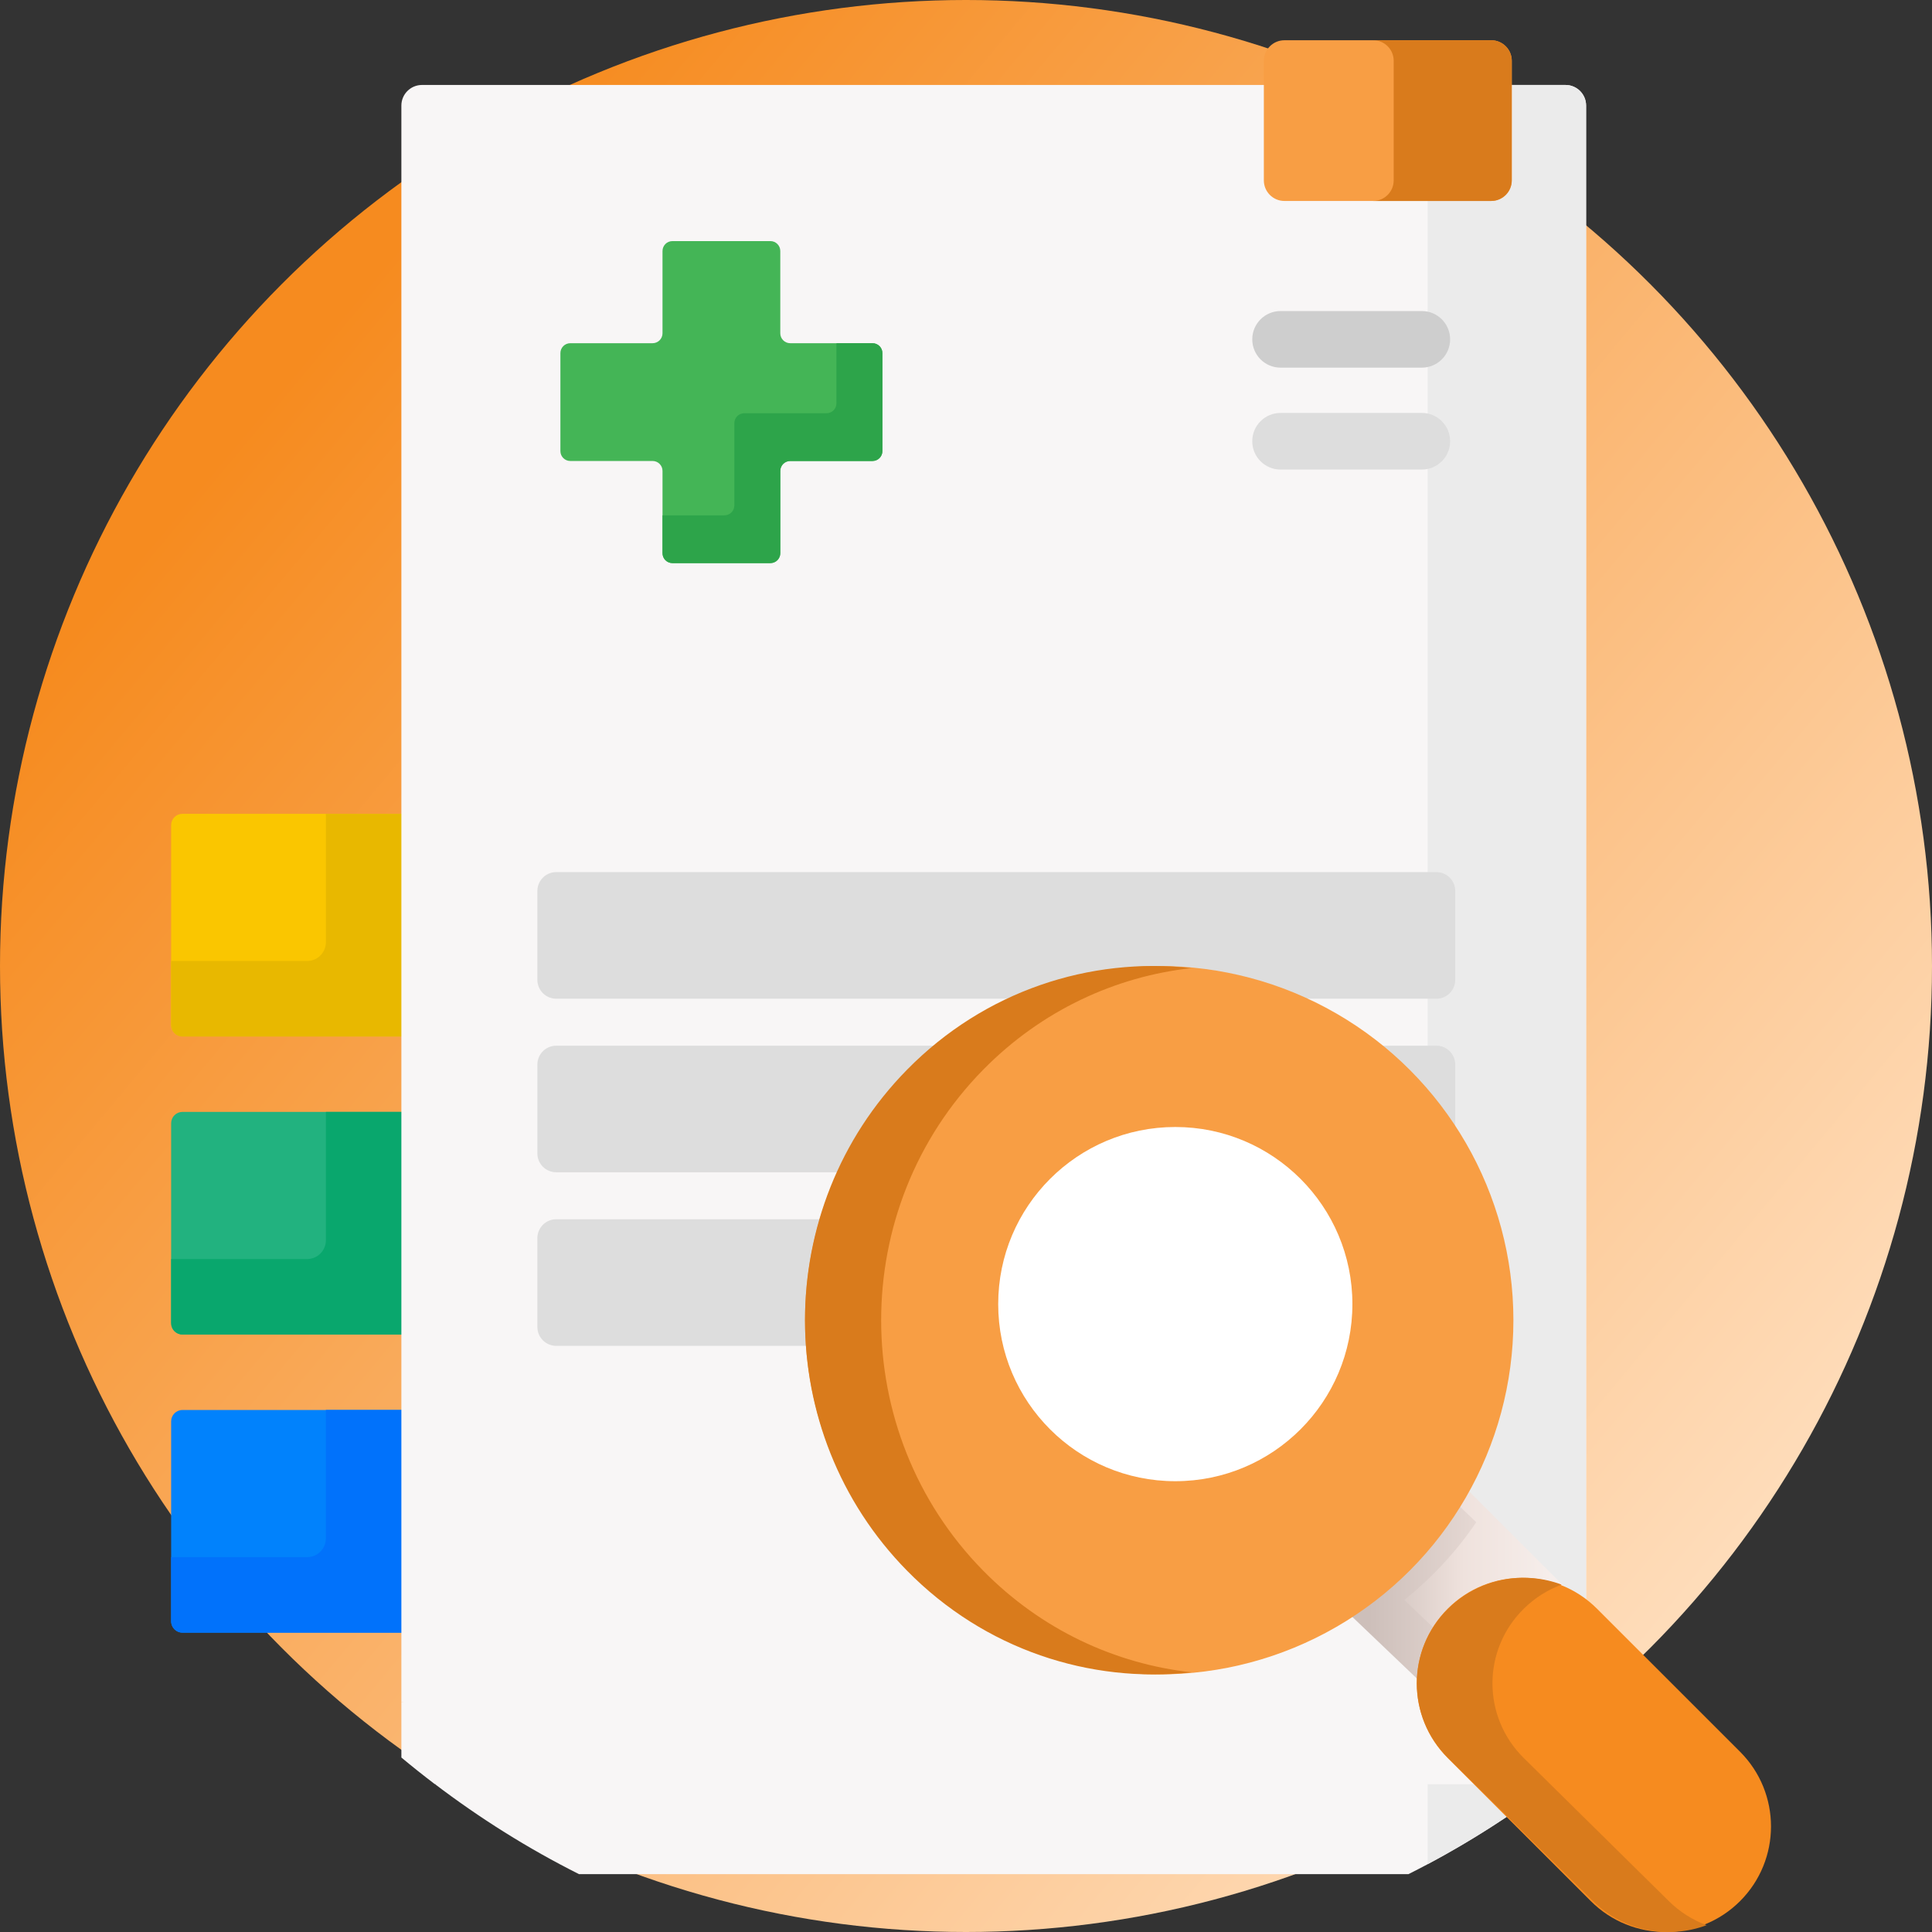
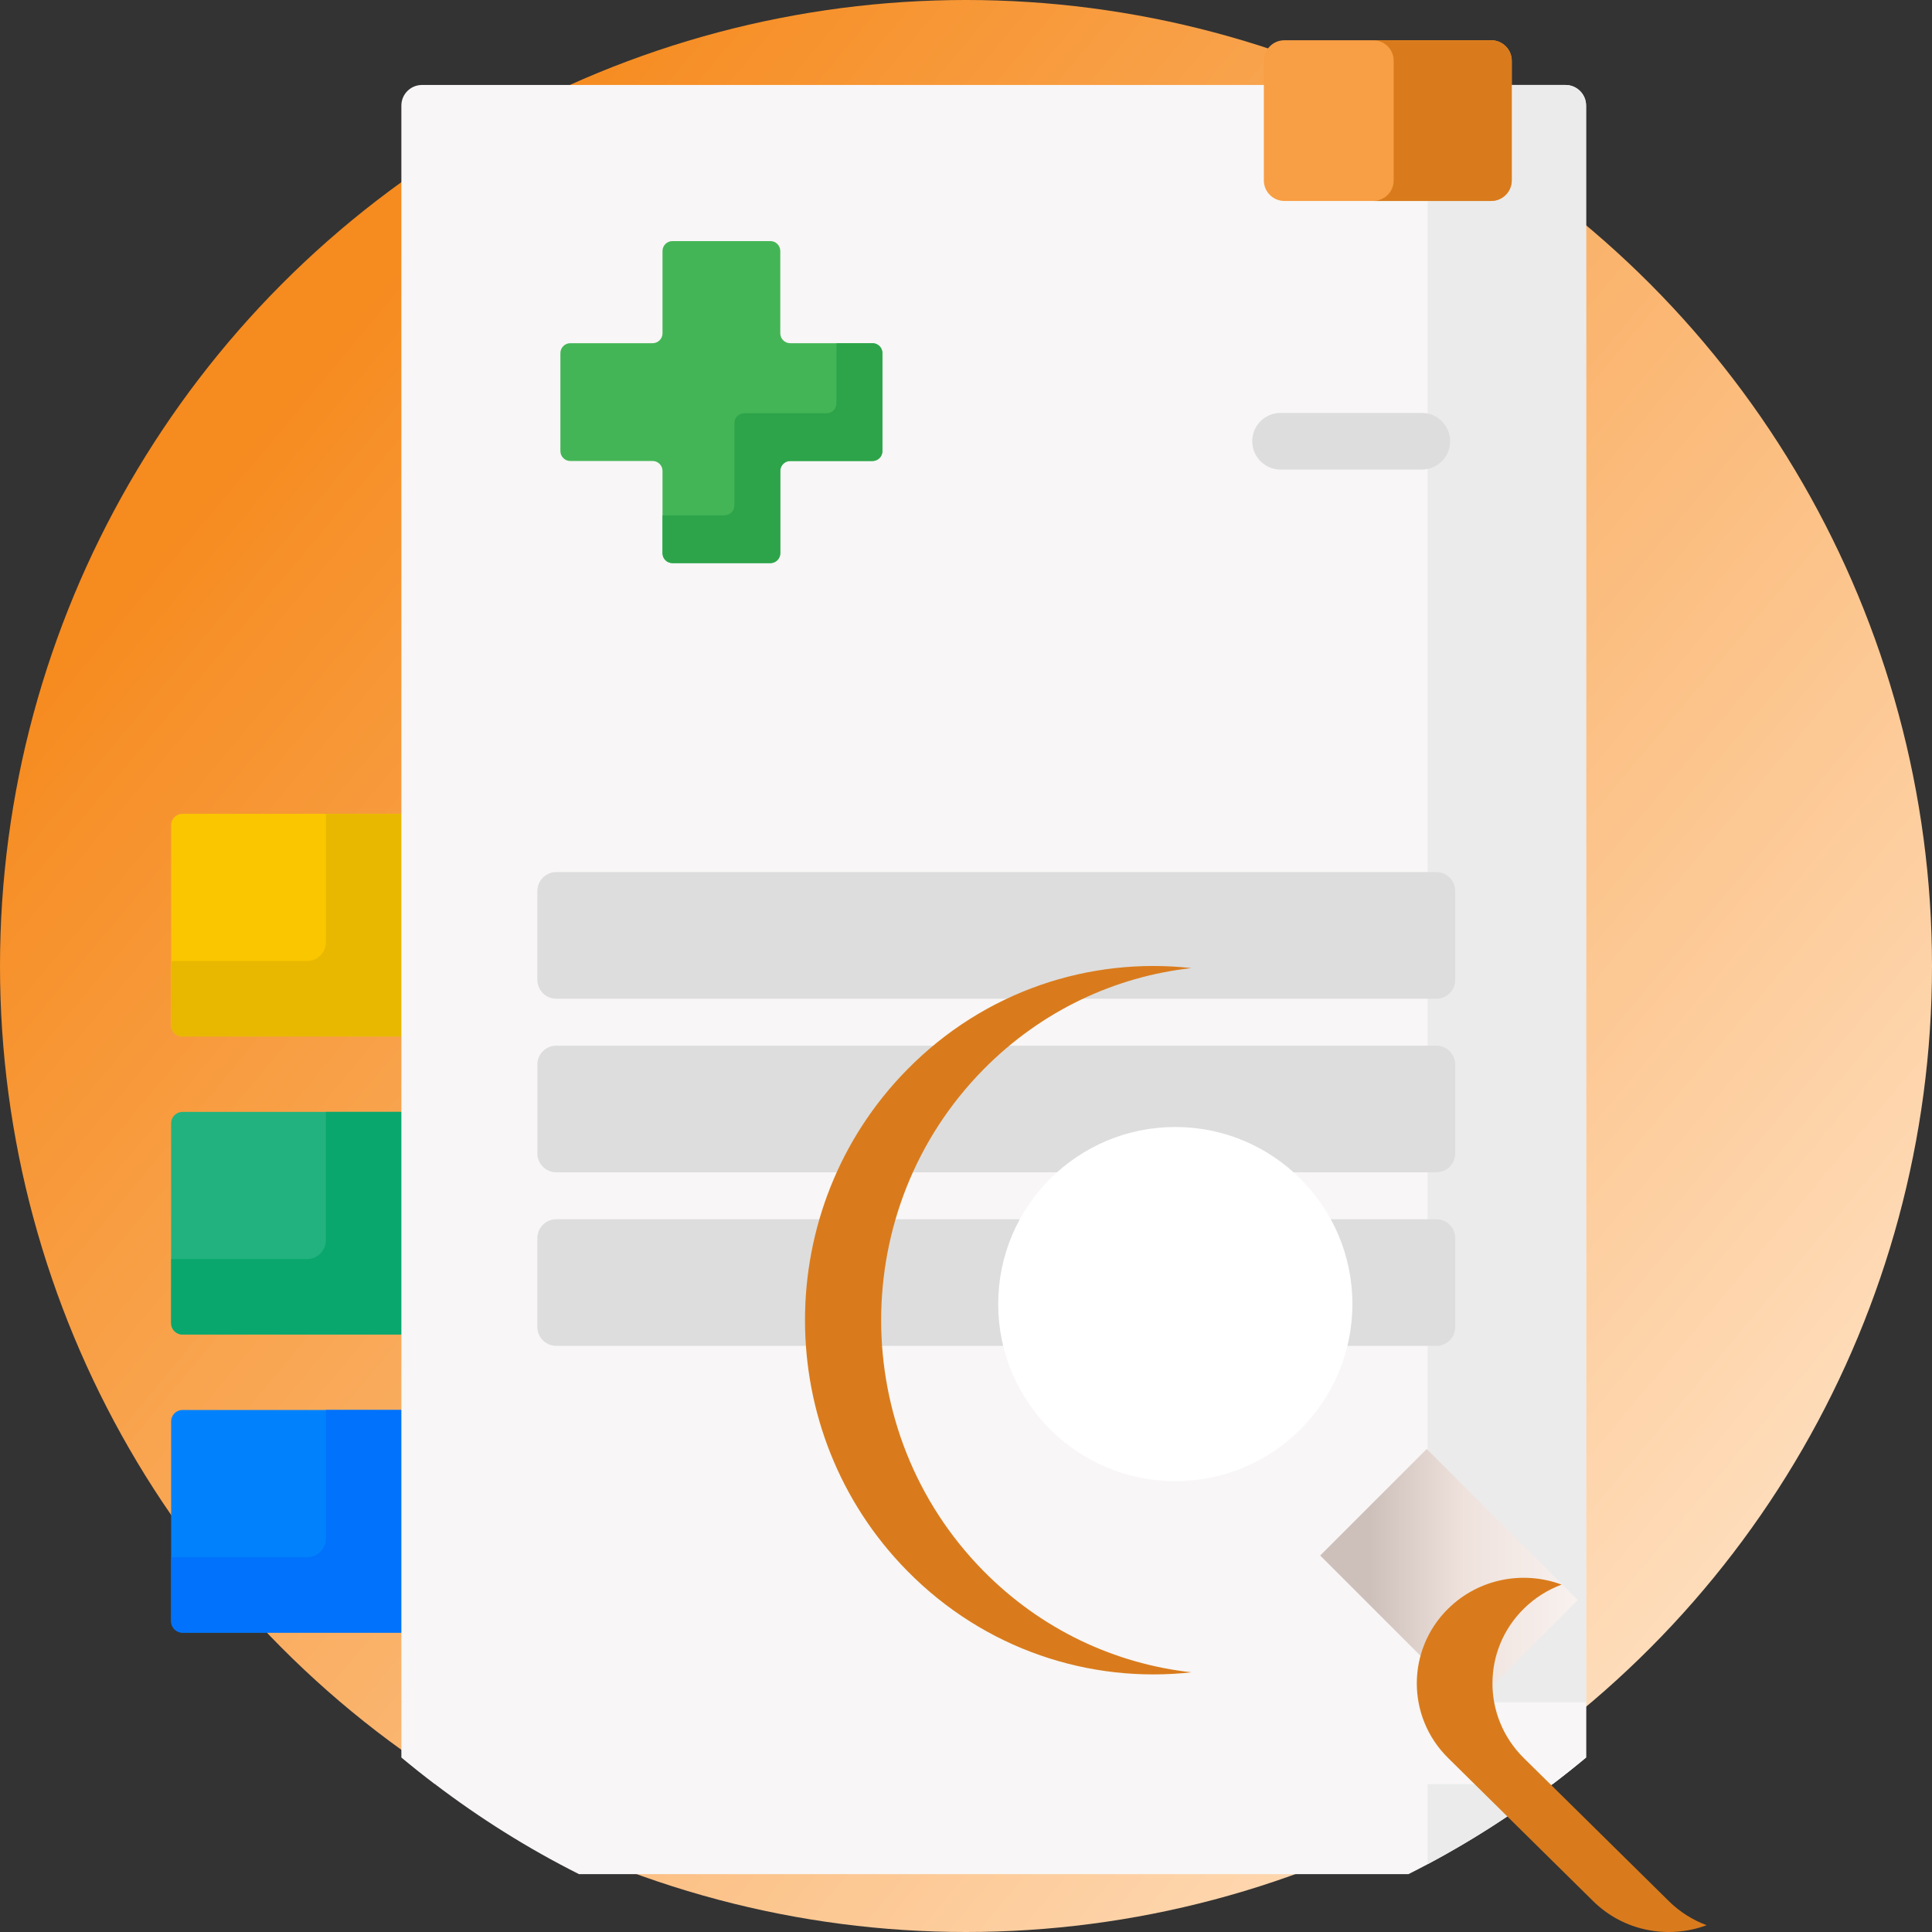
<svg xmlns="http://www.w3.org/2000/svg" width="48" height="48" viewBox="0 0 48 48">
  <rect x="0" y="0" width="48" height="48" fill="#333333" stroke="none" />
  <defs>
    <linearGradient id="nqolgy7wna" x1="93.201%" x2="14.482%" y1="86.35%" y2="20.533%">
      <stop offset="0%" stop-color="#FFE2C5" />
      <stop offset="100%" stop-color="#F68B1F" />
    </linearGradient>
    <linearGradient id="9kd9y8j49b" x1="-5.142%" x2="81.017%" y1="50%" y2="50%">
      <stop offset="0%" stop-color="#F9F3F1" />
      <stop offset="57.25%" stop-color="#EFE2DD" />
      <stop offset="100%" stop-color="#CDBFBA" />
    </linearGradient>
    <linearGradient id="dvq1yz7q0c" x1="-122.96%" x2="58.072%" y1="50%" y2="50%">
      <stop offset="0%" stop-color="#F9F3F1" />
      <stop offset="57.25%" stop-color="#EFE2DD" />
      <stop offset="100%" stop-color="#CDBFBA" />
    </linearGradient>
  </defs>
  <g fill="none" fill-rule="evenodd">
    <g>
      <g>
        <g>
          <g transform="translate(-1005, -3576) translate(984, 3320) translate(21, 248) translate(0, 8)">
            <circle cx="24" cy="24" r="24" fill="url(#nqolgy7wna)" />
            <g fill-rule="nonzero">
              <path fill="#F8F6F6" d="M1.299 43.229l-.47.093c1.118.851 2.316 1.604 3.583 2.24h20.61c1.266-.636 2.464-1.389 3.583-2.24l-.451-.093H1.299z" transform="translate(21.829, 23.781) scale(-1, 1) translate(-21.829, -23.781) translate(4.252, 1)" />
              <path fill="#F8F6F6" d="M28.928 41.196H.462L0 41.29v1.375c.27.225.545.444.825.657h27.784c.28-.213.555-.432.825-.657V41.29l-.506-.094z" transform="translate(21.829, 23.781) scale(-1, 1) translate(-21.829, -23.781) translate(4.252, 1)" />
              <g>
                <path fill="#FAC600" d="M34.873 19.219H29.34v5.531h5.533c.155 0 .281-.126.281-.281V19.5c0-.155-.126-.281-.281-.281z" transform="translate(21.829, 23.781) scale(-1, 1) translate(-21.829, -23.781) translate(4.252, 1)" />
                <path fill="#E8B800" d="M31.309 22.406V19.22h-1.97v5.531h5.534c.155 0 .281-.126.281-.281v-1.594h-3.377c-.259 0-.468-.21-.468-.469z" transform="translate(21.829, 23.781) scale(-1, 1) translate(-21.829, -23.781) translate(4.252, 1)" />
                <path fill="#22B27F" d="M34.873 26.625H29.34v5.531h5.533c.155 0 .281-.126.281-.281v-4.969c0-.155-.126-.281-.281-.281z" transform="translate(21.829, 23.781) scale(-1, 1) translate(-21.829, -23.781) translate(4.252, 1)" />
                <path fill="#09A76D" d="M31.309 29.813v-3.188h-1.97v5.531h5.534c.155 0 .281-.126.281-.281v-1.594h-3.377c-.259 0-.468-.21-.468-.468z" transform="translate(21.829, 23.781) scale(-1, 1) translate(-21.829, -23.781) translate(4.252, 1)" />
                <path fill="#0182FC" d="M34.873 34.031H29.34v5.532h5.533c.155 0 .281-.126.281-.282v-4.968c0-.156-.126-.282-.281-.282z" transform="translate(21.829, 23.781) scale(-1, 1) translate(-21.829, -23.781) translate(4.252, 1)" />
                <path fill="#0172FB" d="M31.309 37.219V34.03h-1.97v5.532h5.534c.155 0 .281-.126.281-.282v-1.593h-3.377c-.259 0-.468-.21-.468-.47z" transform="translate(21.829, 23.781) scale(-1, 1) translate(-21.829, -23.781) translate(4.252, 1)" />
                <path fill="#EBEBEB" d="M.827 43.322c.978.744 2.017 1.41 3.109 1.992v-1.992H.826z" transform="translate(21.829, 23.781) scale(-1, 1) translate(-21.829, -23.781) translate(4.252, 1)" />
                <path fill="#F8F6F6" d="M0 41.29v1.375c.27.225.545.444.825.657h3.11V41.29H0zM29.434 41.29H0V1.623c0-.283.229-.512.512-.512h28.41c.283 0 .512.23.512.512V41.29z" transform="translate(21.829, 23.781) scale(-1, 1) translate(-21.829, -23.781) translate(4.252, 1)" />
                <path fill="#EBEBEB" d="M2.357 3.993c-.282 0-.511-.23-.511-.512v-2.37H.512c-.283 0-.512.23-.512.512V41.29h3.936V3.993H2.357z" transform="translate(21.829, 23.781) scale(-1, 1) translate(-21.829, -23.781) translate(4.252, 1)" />
                <g>
                  <g>
-                     <path fill="#CECECE" d="M4.213 1.406H.703C.315 1.406 0 1.092 0 .703 0 .315.315 0 .703 0h3.51c.389 0 .703.315.703.703 0 .389-.314.703-.703.703z" transform="translate(21.829, 23.781) scale(-1, 1) translate(-21.829, -23.781) translate(4.252, 1) translate(3.251, 6.728) translate(0.127, 0)" />
                    <path fill="#DDD" d="M4.213 3.938H.703C.315 3.938 0 3.623 0 3.234c0-.388.315-.703.703-.703h3.51c.389 0 .703.315.703.703 0 .389-.314.704-.703.704z" transform="translate(21.829, 23.781) scale(-1, 1) translate(-21.829, -23.781) translate(4.252, 1) translate(3.251, 6.728) translate(0.127, 0)" />
                  </g>
                  <path fill="#DDD" d="M22.335 17.085H.469c-.26 0-.469-.21-.469-.47v-2.207c0-.259.21-.469.469-.469h21.866c.259 0 .469.21.469.469v2.208c0 .259-.21.469-.47.469zM22.335 21.397H.469c-.26 0-.469-.21-.469-.469V18.72c0-.258.21-.468.469-.468h21.866c.259 0 .469.21.469.468v2.208c0 .26-.21.469-.47.469zM22.335 25.71H.469c-.26 0-.469-.21-.469-.47v-2.207c0-.259.21-.469.469-.469h21.866c.259 0 .469.21.469.469v2.208c0 .259-.21.469-.47.469z" transform="translate(21.829, 23.781) scale(-1, 1) translate(-21.829, -23.781) translate(4.252, 1) translate(3.251, 6.728)" />
                </g>
                <g>
                  <path fill="#44B556" d="M7.754 2.537H5.71c-.136 0-.247-.11-.247-.247V.246C5.463.11 5.353 0 5.217 0H2.783c-.136 0-.246.11-.246.246V2.29c0 .136-.11.247-.247.247H.246c-.136 0-.246.11-.246.246v2.434c0 .136.11.246.246.246H2.29c.136 0 .247.11.247.247v2.044c0 .136.11.246.246.246h2.434c.136 0 .246-.11.246-.246V5.71c0-.136.11-.247.247-.247h2.044c.136 0 .246-.11.246-.246V2.783c0-.136-.11-.246-.246-.246z" transform="translate(21.829, 23.781) scale(-1, 1) translate(-21.829, -23.781) translate(4.252, 1) translate(17.483, 4.99)" />
                  <path fill="#2DA44A" d="M3.925 6.813c-.136 0-.247-.11-.247-.246V4.523c0-.136-.11-.246-.246-.246H1.388c-.136 0-.246-.11-.246-.247V2.537H.246c-.136 0-.246.11-.246.246v2.434c0 .136.11.246.246.246H2.29c.136 0 .247.11.247.247v2.044c0 .136.11.246.246.246h2.434c.136 0 .246-.11.246-.246v-.94H3.925z" transform="translate(21.829, 23.781) scale(-1, 1) translate(-21.829, -23.781) translate(4.252, 1) translate(17.483, 4.99)" />
                </g>
                <path fill="#F89E44" d="M1.846 3.481V.511c0-.282.229-.511.511-.511h5.138c.282 0 .511.229.511.512v2.97c0 .282-.229.511-.511.511H2.357c-.282 0-.511-.23-.511-.512z" transform="translate(21.829, 23.781) scale(-1, 1) translate(-21.829, -23.781) translate(4.252, 1)" />
                <path fill="#D97B1C" d="M4.78 3.481V.511C4.78.23 5.007 0 5.29 0H2.358c-.282 0-.511.229-.511.512v2.97c0 .282.229.511.511.511h2.934c-.283 0-.512-.23-.512-.512z" transform="translate(21.829, 23.781) scale(-1, 1) translate(-21.829, -23.781) translate(4.252, 1)" />
              </g>
            </g>
            <g transform="translate(32, 36) scale(-1, 1) translate(-32, -36) translate(20, 24)">
              <path fill="url(#9kd9y8j49b)" fill-rule="nonzero" d="M7.446 18.4L4.8 15.754 8.554 12 11.2 14.646z" />
-               <path fill="url(#dvq1yz7q0c)" fill-rule="nonzero" d="M12 14.646L8.067 18.4l-.867-.827 1.91-1.823c-.202-.161-.397-.332-.586-.513-.461-.44-.862-.916-1.201-1.418L9.228 12 12 14.646z" />
-               <path fill="#F68B1F" fill-rule="nonzero" d="M.768 23.232c-1.024-1.024-1.024-2.685 0-3.71l3.555-3.554c1.024-1.024 2.685-1.024 3.709 0s1.024 2.685 0 3.71l-3.555 3.554c-1.024 1.024-2.685 1.024-3.709 0z" />
              <path fill="#D97B1C" fill-rule="nonzero" d="M8.022 15.968c-.763-.753-1.873-.952-2.82-.599.343.128.664.327.94.599 1.038 1.024 1.038 2.685 0 3.71l-3.603 3.554c-.275.272-.597.471-.939.599.947.353 2.057.154 2.82-.599l3.602-3.555c1.037-1.024 1.037-2.685 0-3.71z" />
-               <circle cx="15.2" cy="8.8" r="8.8" fill="#F89E44" fill-rule="nonzero" />
              <circle cx="14.8" cy="8.4" r="4.4" fill="#FFF" />
              <path fill="#D97B1C" fill-rule="nonzero" d="M21.465 2.577C19.535.613 16.918-.228 14.4.052c1.89.21 3.724 1.052 5.173 2.525 3.38 3.437 3.38 9.01 0 12.446-1.449 1.473-3.283 2.314-5.173 2.525 2.518.28 5.135-.561 7.065-2.525 3.38-3.437 3.38-9.01 0-12.446z" />
            </g>
          </g>
        </g>
      </g>
    </g>
  </g>
</svg>